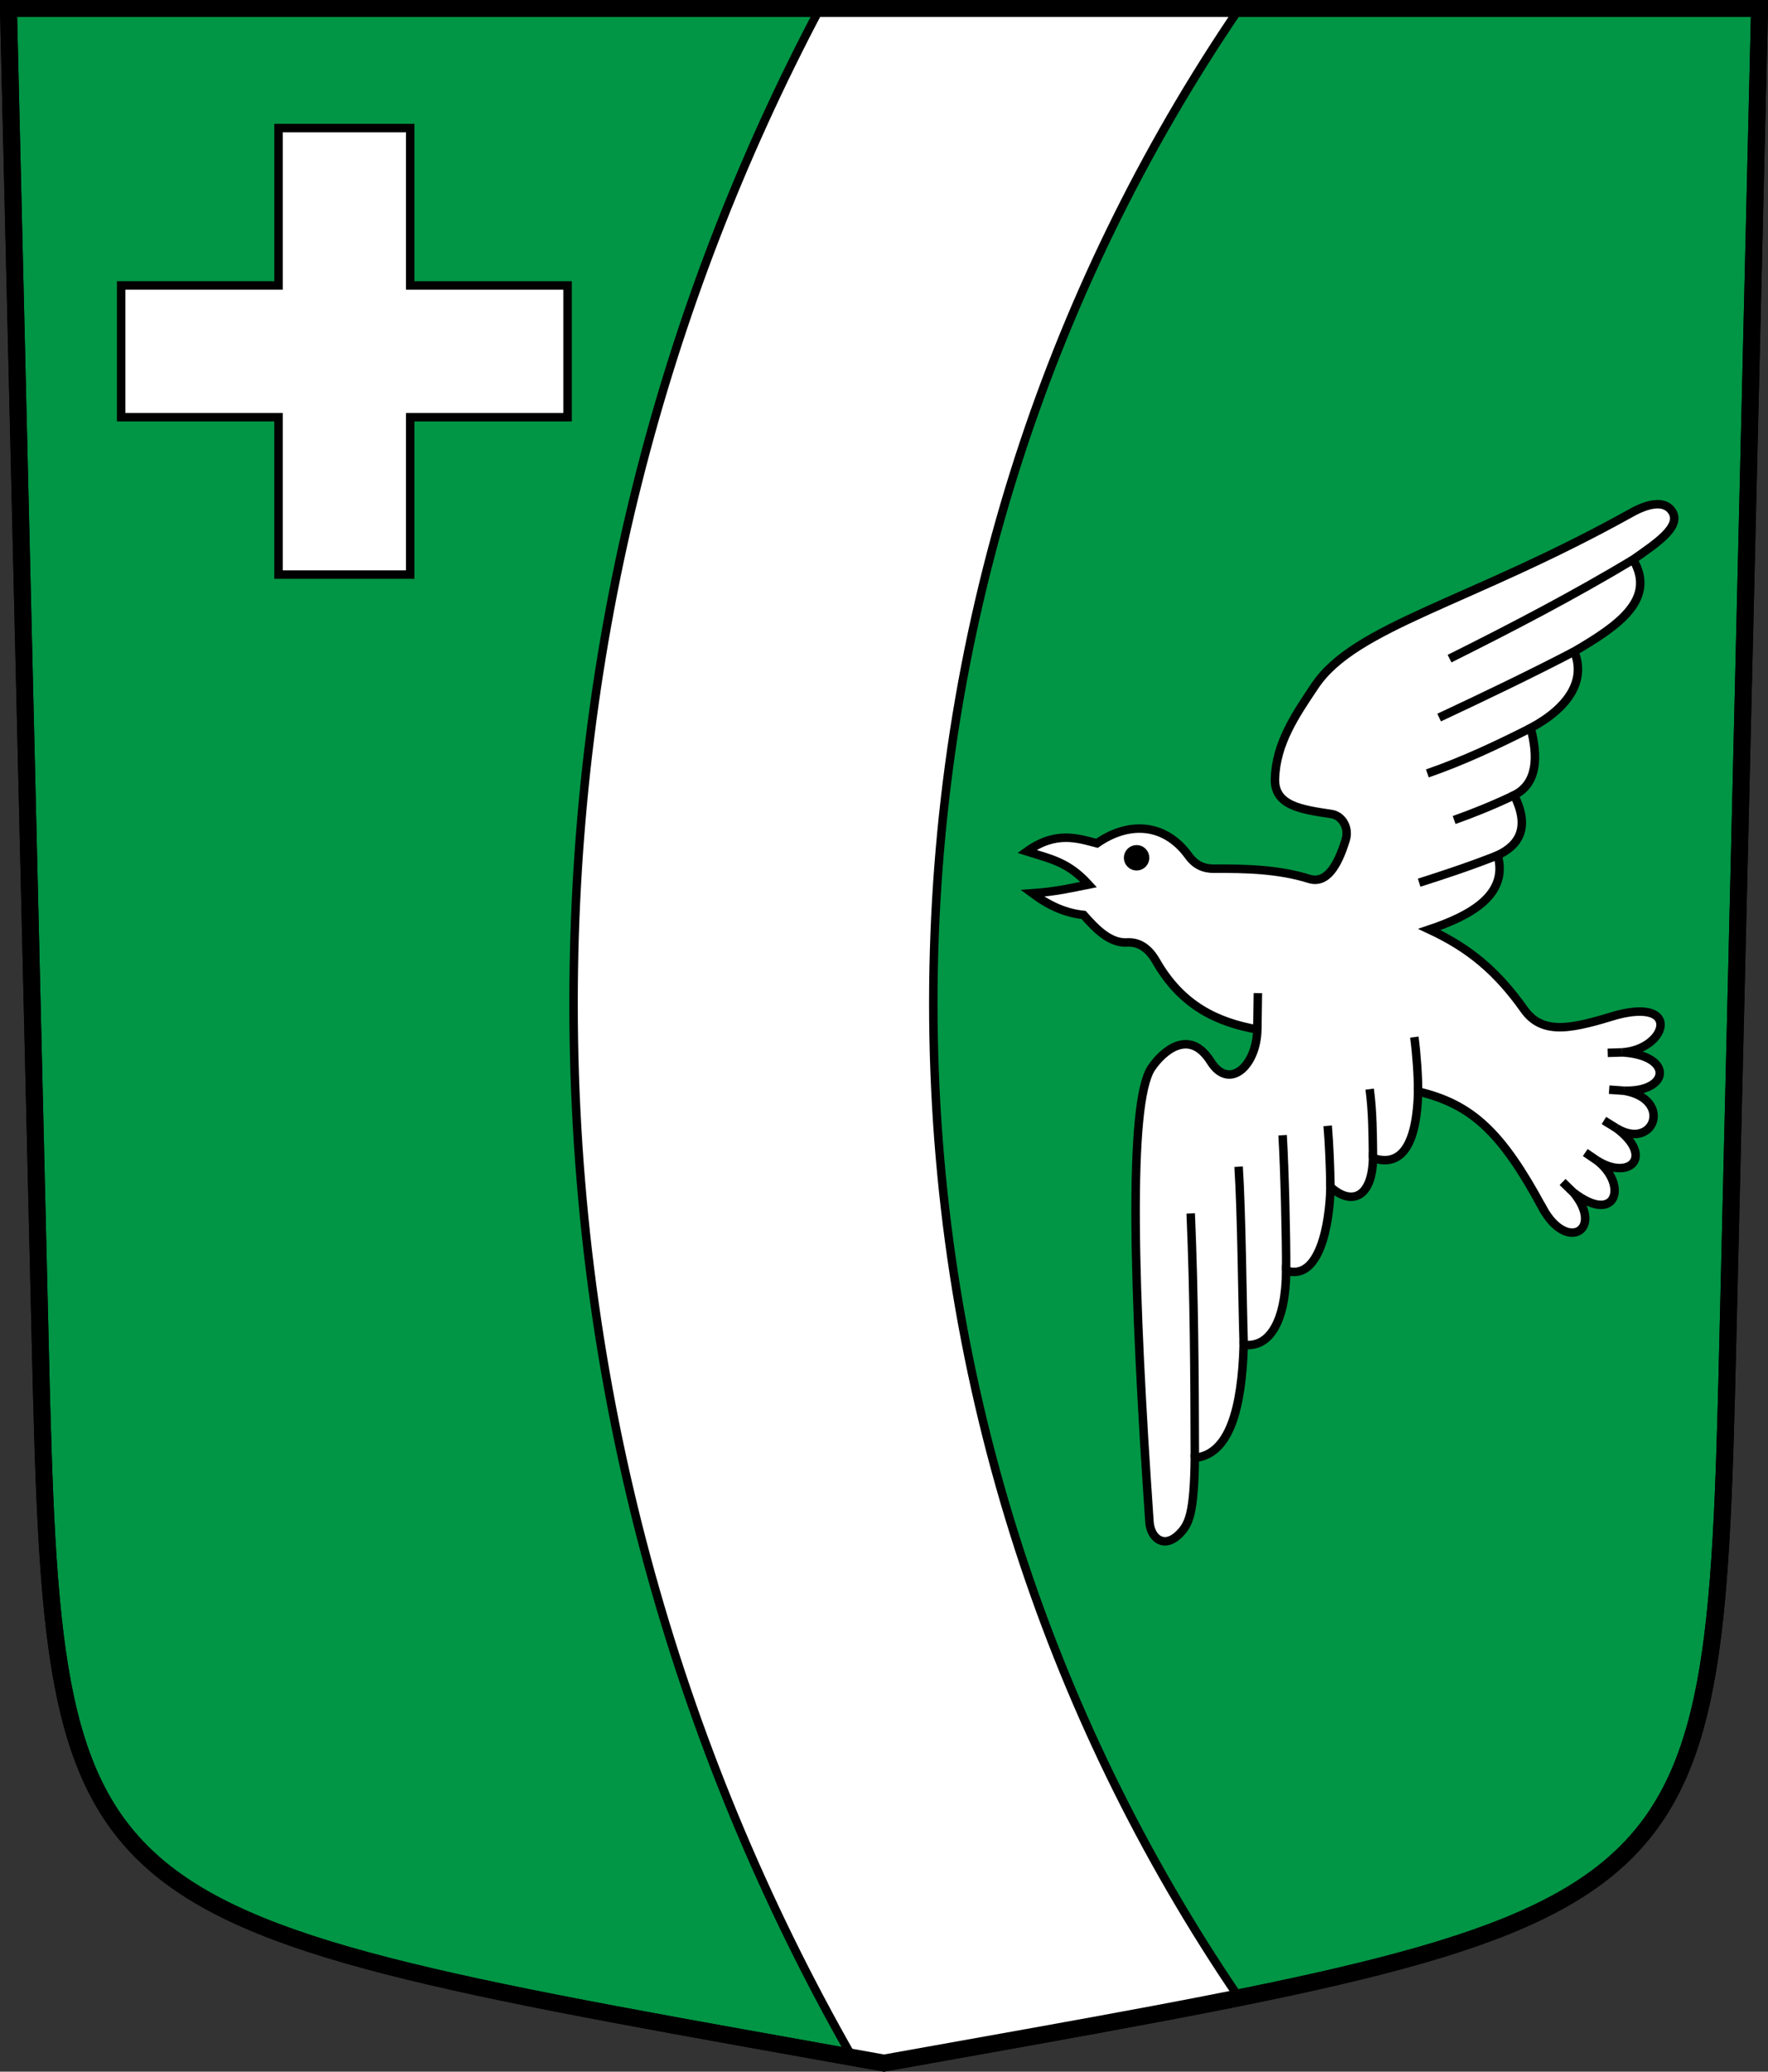
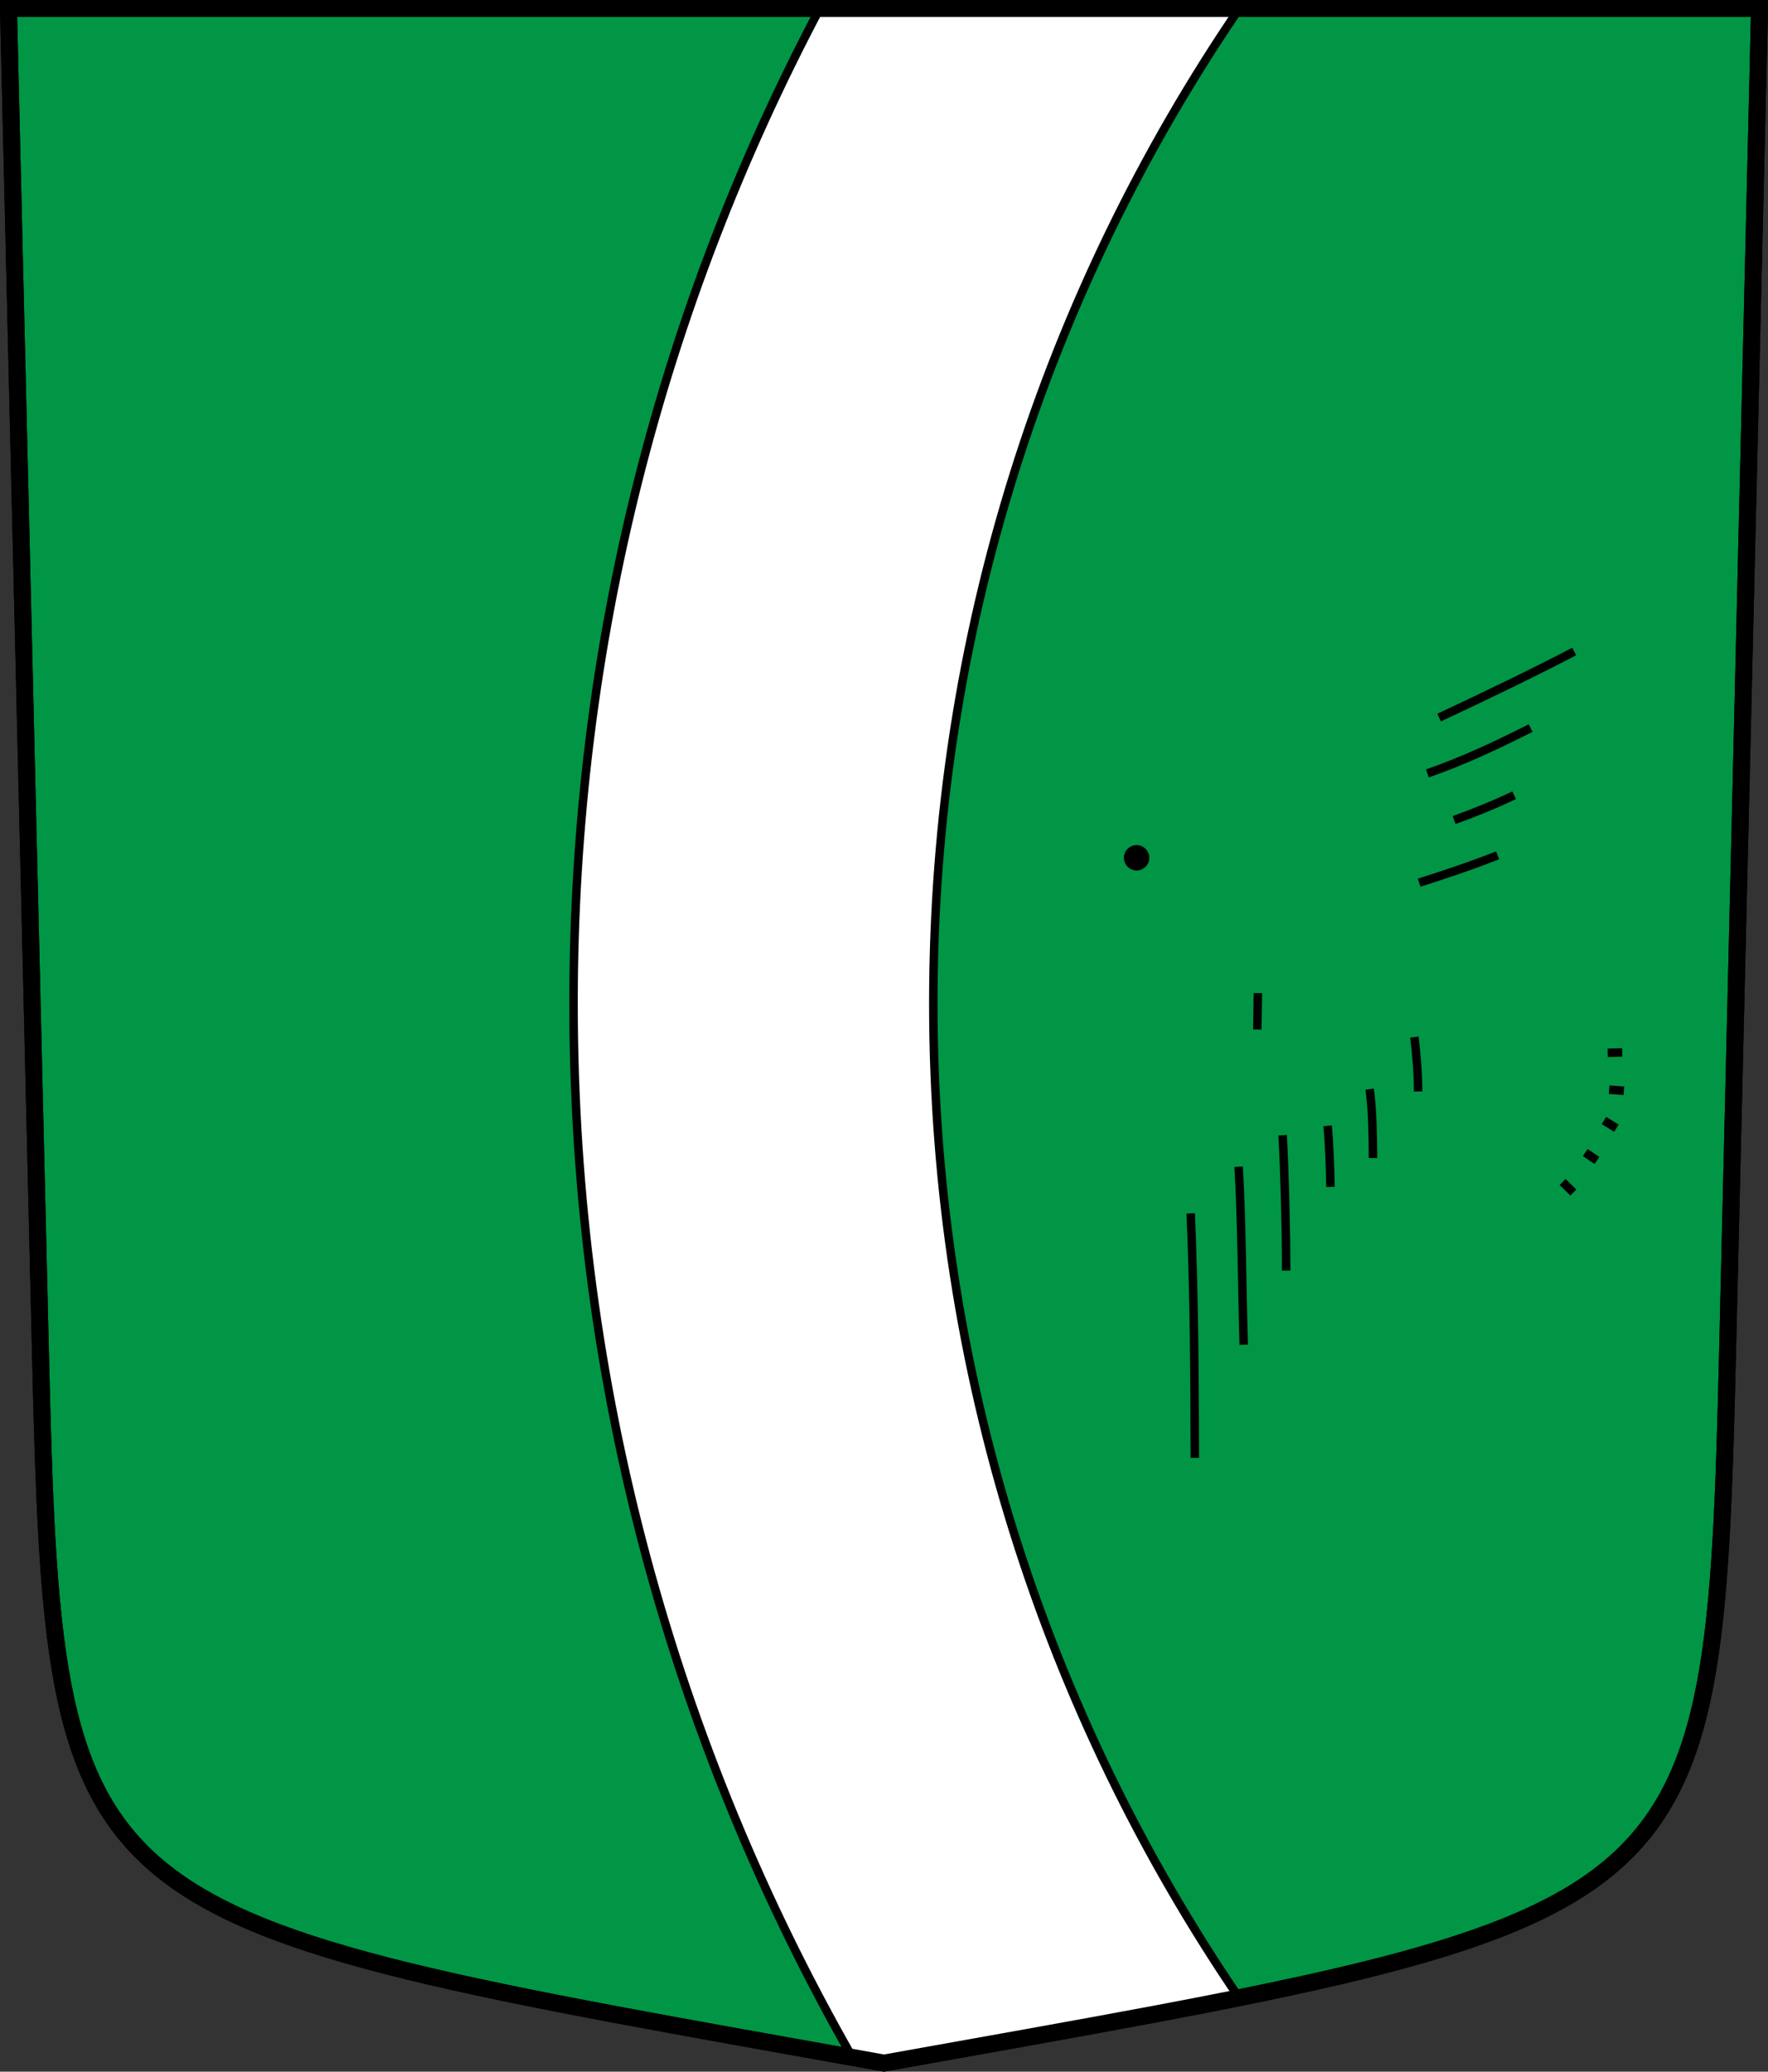
<svg xmlns="http://www.w3.org/2000/svg" xmlns:ns1="http://www.inkscape.org/namespaces/inkscape" xmlns:ns2="http://sodipodi.sourceforge.net/DTD/sodipodi-0.dtd" version="1.0" width="208.86" height="244.66" id="svg2780" ns1:version="0.92.5 (2060ec1f9f, 2020-04-08)" ns2:docname="Agarn-blazon.svg">
  <rect width="100%" height="100%" fill="#333333" stroke="none" />
  <ns2:namedview pagecolor="#ffffff" bordercolor="#666666" borderopacity="1" objecttolerance="10" gridtolerance="10" guidetolerance="10" ns1:pageopacity="0" ns1:pageshadow="2" ns1:window-width="3287" ns1:window-height="1417" id="namedview25" showgrid="false" ns1:zoom="1.4142136" ns1:cx="-215.32186" ns1:cy="81.929336" ns1:window-x="-8" ns1:window-y="-8" ns1:window-maximized="1" ns1:current-layer="svg2780" ns1:measure-start="104.255,149.787" ns1:measure-end="104.255,126.383" showguides="true" ns1:object-paths="true" ns1:snap-intersection-paths="true" ns1:snap-global="true" />
  <defs id="defs2782" />
  <path id="path4212-7" style="fill:#009645;fill-opacity:1;fill-rule:evenodd;stroke:#000000;stroke-width:2;stroke-linecap:butt;stroke-miterlimit:4;stroke-dashoffset:0;stroke-opacity:1" d="M 204.099,159.003 207.86,1 C 138.907,1 69.954,1 1,1 l 3.761,158.003 c 1.641,68.954 2.882,67.306 99.669,84.644 96.787,-17.339 98.028,-15.69 99.669,-84.644 z" ns1:connector-curvature="0" ns2:nodetypes="sccscs" />
  <path id="path5712" style="opacity:1;fill:#ffffff;fill-opacity:1;stroke:#000000;stroke-width:1;stroke-miterlimit:8;stroke-dasharray:none;stroke-dashoffset:4.58;stroke-opacity:1" d="M 96.846,1 C 78.274,36.064 67.756,76.049 67.756,118.49 c -7.8e-5,45.326 11.997,87.85 32.988,124.57 l 3.686,0.587 41.989,-7.652 c -22.822,-33.477 -36.164,-73.933 -36.164,-117.505 -9e-5,-43.575 13.344,-84.034 36.161,-117.501 z" ns1:connector-curvature="0" ns2:nodetypes="cccccccc" />
-   <path id="path5651-8-7-7" style="opacity:1;fill:#ffffff;fill-opacity:1;stroke:#000000;stroke-width:1;stroke-miterlimit:8;stroke-dasharray:none;stroke-dashoffset:4.58;stroke-opacity:1" d="m 48.458,67.857 h -7.778 -7.778 V 49.267 H 14.313 v -7.778 -7.778 H 32.903 V 15.123 h 7.778 7.778 v 18.59 h 18.59 v 7.778 7.778 H 48.458 Z" ns1:connector-curvature="0" ns2:nodetypes="ccccccccccccccccc" />
  <g id="g5839" transform="matrix(1.034,0,0,1.034,-5.94,-8.74)" style="stroke-width:0.967">
-     <path ns2:nodetypes="sccccccsssscsscccccsssssssssccccccsccccccs" ns1:connector-curvature="0" id="path5744" d="m 181.991,146.439 c -4.68,-8.692 -8.099,-11.872 -14.23,-13.322 -0.185,7.542 -2.778,8.4 -5.149,7.602 -0.079,4.485 -2.42,5.509 -4.863,3.296 -0.088,4.271 -1.26,10.803 -5.064,9.558 -0.03,5.737 -1.875,8.875 -4.846,8.471 -0.213,7.381 -1.672,12.538 -5.586,12.916 -0.083,6.347 -0.647,7.606 -1.817,8.745 -1.726,1.68 -3.238,0.421 -3.365,-1.413 -1.807,-26.002 -2.484,-47.874 0.233,-51.879 1.283,-1.891 4.327,-4.589 6.758,-0.714 2.101,3.35 5.255,0.535 5.33,-3.663 -4.577,-0.826 -8.644,-2.701 -11.564,-7.801 -0.79,-1.379 -1.854,-2.226 -3.331,-2.141 -1.953,0.113 -3.574,-1.579 -4.949,-3.139 -1.972,-0.212 -3.799,-0.947 -5.854,-2.474 2.82,-0.197 4.506,-0.621 6.425,-0.999 -2.337,-2.569 -4.244,-2.896 -7.043,-3.782 3.292,-2.366 5.798,-1.502 7.995,-0.928 3.485,-2.444 7.669,-2.434 10.47,1.427 0.781,1.076 1.746,1.482 2.903,1.475 3.711,-0.024 7.387,0.072 10.868,1.156 1.975,0.615 3.256,-1.449 4.173,-4.44 0.428,-1.395 -0.396,-2.775 -1.615,-2.96 -3.433,-0.519 -6.555,-0.936 -6.461,-4.036 0.122,-4.031 2.313,-7.259 4.577,-10.629 4.601,-6.849 17.71,-9.481 36.209,-19.778 1.702,-0.947 3.683,-1.485 4.577,-0.135 1.167,1.763 -1.934,3.742 -4.442,5.516 2.684,4.558 -1.734,7.573 -6.73,10.494 1.328,3.204 -0.513,6.34 -4.98,8.745 0.841,3.168 0.833,6.32 -1.884,7.669 1.733,3.491 0.775,5.61 -1.884,6.862 1.262,4.543 -3.15,6.912 -7.807,8.476 4.574,2.13 7.735,4.776 10.836,9.149 2.176,3.069 5.714,2.093 10.634,0.606 7.393,-1.902 5.577,3.955 0.571,4.281 5.915,0.348 5.447,4.565 0.19,4.376 5.666,0.955 3.432,6.907 -0.857,4.281 4.395,3.309 1.43,6.009 -2.216,3.693 3.571,2.777 2.209,7.419 -2.696,3.653 3.551,4.28 -0.776,6.863 -3.511,1.783 z" style="opacity:1;fill:#ffffff;fill-opacity:1;stroke:#000000;stroke-width:0.969;stroke-miterlimit:4;stroke-dasharray:none;stroke-dashoffset:4.58;stroke-opacity:1" />
    <ellipse ry="0.97" rx="0.971" cy="106.425" cx="135.6" id="path5746" style="opacity:1;fill:#000000;fill-opacity:1;stroke:#000000;stroke-width:0.967;stroke-miterlimit:8;stroke-dasharray:none;stroke-dashoffset:4.58;stroke-opacity:1" />
-     <path ns2:nodetypes="cc" ns1:connector-curvature="0" id="path5748" d="m 171.354,83.678 c 7.156,-3.567 14.217,-7.25 20.972,-11.307" style="opacity:1;fill:none;fill-opacity:1;stroke:#000000;stroke-width:0.967;stroke-miterlimit:8;stroke-dasharray:none;stroke-dashoffset:4.58;stroke-opacity:1" />
    <path ns2:nodetypes="cc" ns1:connector-curvature="0" id="path5750" d="m 170.165,90.409 c 5.254,-2.46 10.445,-4.95 15.431,-7.543" style="opacity:1;fill:none;fill-opacity:1;stroke:#000000;stroke-width:0.967;stroke-miterlimit:8;stroke-dasharray:none;stroke-dashoffset:4.58;stroke-opacity:1" />
    <path ns2:nodetypes="cc" ns1:connector-curvature="0" id="path5752" d="m 168.819,96.79 c 4.118,-1.427 7.964,-3.246 11.797,-5.179" style="opacity:1;fill:none;fill-opacity:1;stroke:#000000;stroke-width:0.967;stroke-miterlimit:8;stroke-dasharray:none;stroke-dashoffset:4.58;stroke-opacity:1" />
    <path ns2:nodetypes="cc" ns1:connector-curvature="0" id="path5754" d="m 171.878,102.111 c 2.315,-0.821 4.602,-1.756 6.853,-2.831" style="opacity:1;fill:none;fill-opacity:1;stroke:#000000;stroke-width:0.967;stroke-miterlimit:8;stroke-dasharray:none;stroke-dashoffset:4.58;stroke-opacity:1" />
    <path ns2:nodetypes="cc" ns1:connector-curvature="0" id="path5756" d="m 167.88,109.27 c 2.963,-0.941 5.94,-1.935 8.966,-3.128" style="opacity:1;fill:none;fill-opacity:1;stroke:#000000;stroke-width:0.967;stroke-miterlimit:8;stroke-dasharray:none;stroke-dashoffset:4.58;stroke-opacity:1" />
    <path ns2:nodetypes="cc" ns1:connector-curvature="0" id="path5758" d="m 142.253,174.96 c -0.026,-9.306 -0.072,-18.612 -0.471,-27.917" style="opacity:1;fill:none;fill-opacity:1;stroke:#000000;stroke-width:0.967;stroke-miterlimit:8;stroke-dasharray:none;stroke-dashoffset:4.58;stroke-opacity:1" />
    <path ns2:nodetypes="cc" ns1:connector-curvature="0" id="path5760" d="m 147.839,162.044 c -0.164,-5.067 -0.233,-14.891 -0.585,-20.338" style="opacity:1;fill:none;fill-opacity:1;stroke:#000000;stroke-width:0.967;stroke-miterlimit:8;stroke-dasharray:none;stroke-dashoffset:4.58;stroke-opacity:1" />
    <path ns2:nodetypes="cc" ns1:connector-curvature="0" id="path5762" d="m 152.685,153.573 c 0.021,-3.73 -0.175,-11.669 -0.404,-15.461" style="opacity:1;fill:none;fill-opacity:1;stroke:#000000;stroke-width:0.967;stroke-miterlimit:8;stroke-dasharray:none;stroke-dashoffset:4.58;stroke-opacity:1" />
    <path ns2:nodetypes="cc" ns1:connector-curvature="0" id="path5764" d="m 157.749,144.015 c -0.039,-2.29 -0.14,-4.901 -0.319,-6.977" style="opacity:1;fill:none;fill-opacity:1;stroke:#000000;stroke-width:0.967;stroke-miterlimit:8;stroke-dasharray:none;stroke-dashoffset:4.58;stroke-opacity:1" />
    <path ns2:nodetypes="cc" ns1:connector-curvature="0" id="path5766" d="m 162.612,140.719 c -0.037,-2.621 -0.03,-5.245 -0.385,-7.871" style="opacity:1;fill:none;fill-opacity:1;stroke:#000000;stroke-width:0.967;stroke-miterlimit:8;stroke-dasharray:none;stroke-dashoffset:4.58;stroke-opacity:1" />
    <path ns1:connector-curvature="0" id="path5768" d="m 149.392,126.037 0.063,-4.155" style="opacity:1;fill:none;fill-opacity:1;stroke:#000000;stroke-width:0.967;stroke-miterlimit:8;stroke-dasharray:none;stroke-dashoffset:4.58;stroke-opacity:1" />
    <path ns2:nodetypes="cc" ns1:connector-curvature="0" id="path5770" d="m 167.761,133.117 c -4.9e-4,-1.808 -0.167,-4.236 -0.429,-6.209" style="opacity:1;fill:none;fill-opacity:1;stroke:#000000;stroke-width:0.967;stroke-miterlimit:8;stroke-dasharray:none;stroke-dashoffset:4.58;stroke-opacity:1" />
    <path ns1:connector-curvature="0" id="path5772" d="m 185.502,144.657 -1.235,-1.201" style="opacity:1;fill:none;fill-opacity:1;stroke:#000000;stroke-width:0.969;stroke-miterlimit:4;stroke-dasharray:none;stroke-dashoffset:4.58;stroke-opacity:1" />
    <path ns2:nodetypes="cc" ns1:connector-curvature="0" id="path5774" d="m 188.198,141.004 -1.339,-0.913" style="opacity:1;fill:none;fill-opacity:1;stroke:#000000;stroke-width:0.969;stroke-miterlimit:4;stroke-dasharray:none;stroke-dashoffset:4.58;stroke-opacity:1" />
    <path ns2:nodetypes="cc" ns1:connector-curvature="0" id="path5776" d="m 190.414,137.311 -1.423,-0.881" style="opacity:1;fill:none;fill-opacity:1;stroke:#000000;stroke-width:0.969;stroke-miterlimit:4;stroke-dasharray:none;stroke-dashoffset:4.58;stroke-opacity:1" />
    <path ns2:nodetypes="cc" ns1:connector-curvature="0" id="path5778" d="m 191.271,133.03 -1.682,-0.121" style="opacity:1;fill:none;fill-opacity:1;stroke:#000000;stroke-width:0.969;stroke-miterlimit:4;stroke-dasharray:none;stroke-dashoffset:4.58;stroke-opacity:1" />
    <path ns2:nodetypes="cc" ns1:connector-curvature="0" id="path5780" d="m 191.08,128.654 -1.654,0.05" style="opacity:1;fill:none;fill-opacity:1;stroke:#000000;stroke-width:0.969;stroke-miterlimit:4;stroke-dasharray:none;stroke-dashoffset:4.58;stroke-opacity:1" />
  </g>
  <path id="path4212-7-4" style="fill:none;fill-opacity:1;fill-rule:evenodd;stroke:#000000;stroke-width:2;stroke-linecap:butt;stroke-miterlimit:4;stroke-dashoffset:0;stroke-opacity:1" d="m 204.099,159.003 3.761,-158.003 c -68.953,0 -137.907,0 -206.86,0 L 4.761,159.003 c 1.641,68.954 2.882,67.306 99.669,84.644 96.787,-17.339 98.028,-15.69 99.669,-84.644 z" ns1:connector-curvature="0" ns2:nodetypes="sccscs" />
</svg>